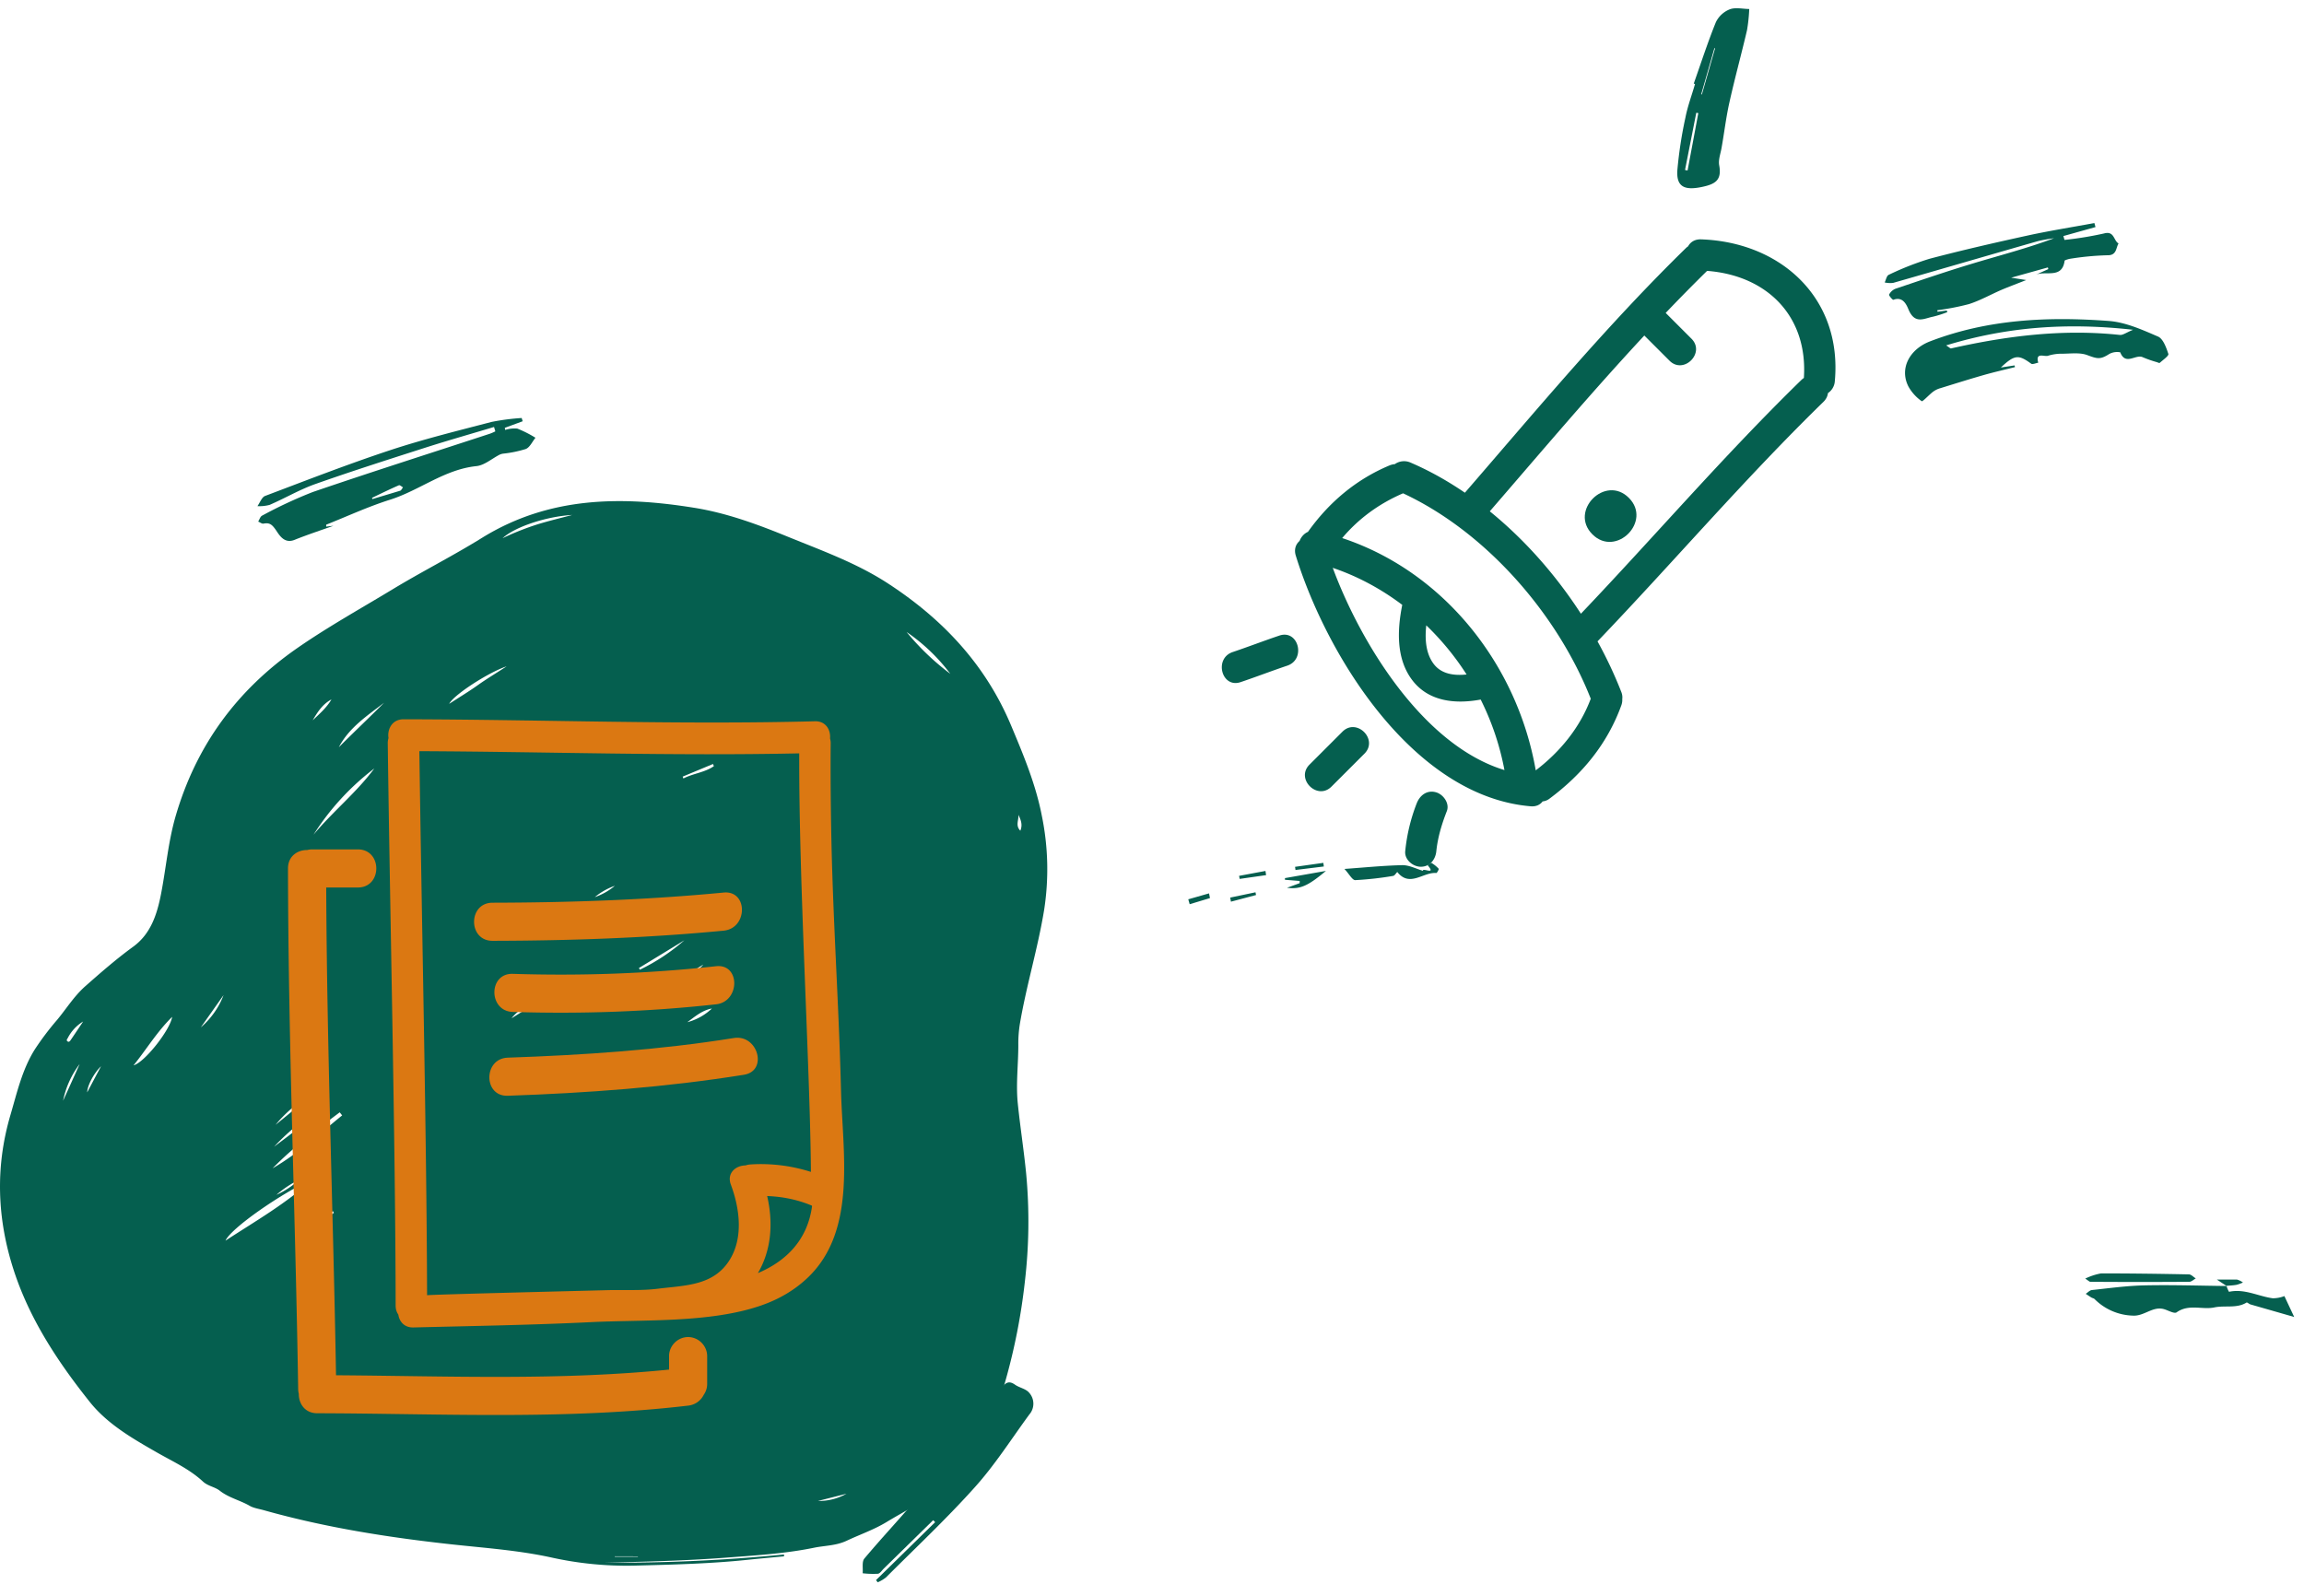
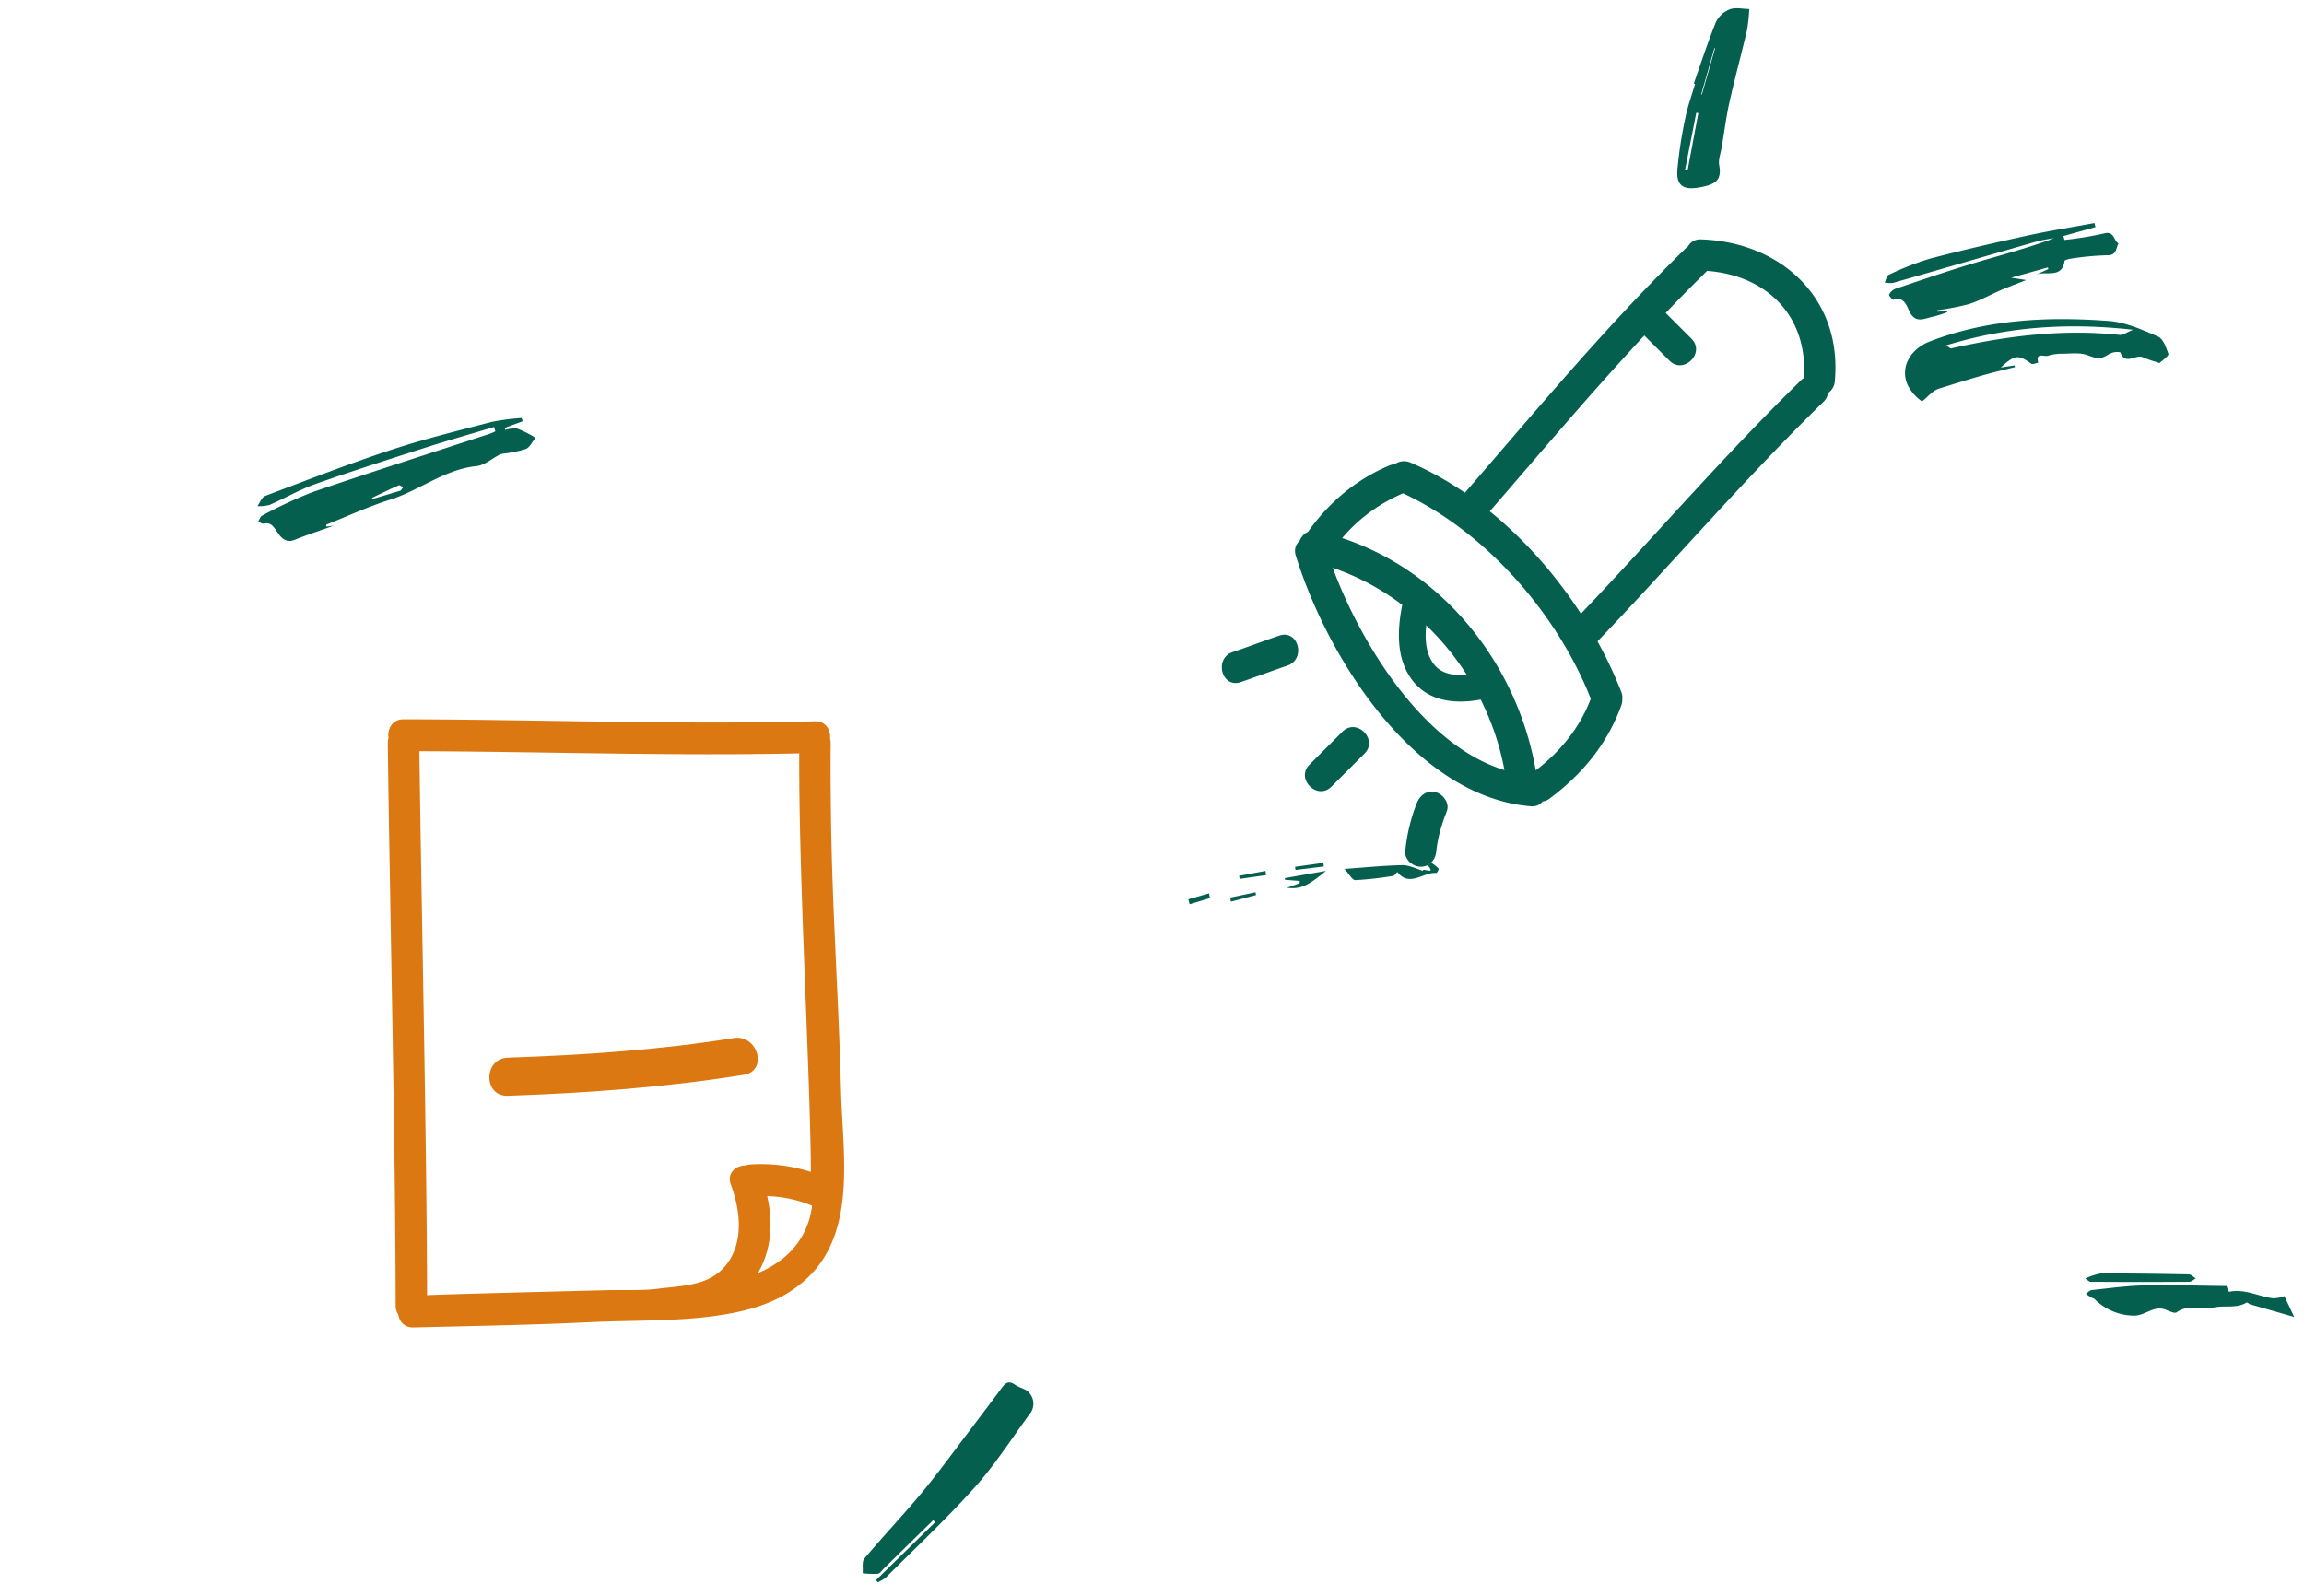
<svg xmlns="http://www.w3.org/2000/svg" width="231" height="160" fill="none">
  <path d="M32.703 52.806l.725-.084c-1.22.439-2.577.882-3.903 1.414-1.056.42-1.547-.532-1.882-1.012-.385-.547-.624-.727-1.214-.621-.156.046-.358-.13-.544-.202.13-.203.212-.51.396-.597a44.683 44.683 0 015.086-2.37c5.896-2.017 11.836-3.904 17.774-5.852.178-.067.352-.143.522-.229l-.131-.438c-2.221.667-4.451 1.301-6.657 2-3.75 1.203-7.527 2.404-11.25 3.718-1.58.556-3.05 1.43-4.593 2.093a3.94 3.94 0 01-1.222.126c.255-.35.435-.897.772-1.024 4.154-1.57 8.295-3.184 12.545-4.59 3.34-1.1 6.766-1.944 10.17-2.833a23.084 23.084 0 013.007-.39l.098.326-1.79.66.037.21a3.083 3.083 0 011.218-.134c.632.251 1.24.559 1.818.918-.315.387-.559.964-.971 1.129a11.79 11.79 0 01-2.291.467 1.34 1.34 0 00-.33.1c-.775.396-1.516 1.06-2.318 1.147-3.216.33-5.704 2.433-8.666 3.369-2.184.687-4.272 1.658-6.403 2.504l-.003.196zm4.597-2.885l.037.122 2.781-.835c.118-.036.19-.222.29-.339-.142-.076-.323-.252-.413-.21-.901.389-1.796.832-2.695 1.262zm163.305-13.069l1.374-.211.044.172c-1.029.255-2.063.492-3.077.777-1.476.423-2.953.886-4.43 1.343a2.224 2.224 0 00-.709.35c-.408.31-1.043 1.013-1.137.944a4.43 4.43 0 01-1.334-1.476c-.916-1.805.113-3.74 2.196-4.531 5.793-2.22 11.814-2.485 17.883-2.037 1.684.123 3.362.88 4.947 1.564.517.222.827 1.102 1.039 1.742.059.192-.546.605-.861.896-.045.039-.202-.04-.306-.074a11.56 11.56 0 01-1.403-.492c-.703-.33-1.727.87-2.254-.492a1.68 1.68 0 00-1.093.162c-.911.586-1.206.492-2.2.123-.753-.285-1.674-.148-2.521-.143a4.576 4.576 0 00-1.422.202c-.379.128-1.29-.393-.985.699-.241.04-.576.197-.709.098-1.27-.925-1.659-.915-3.042.384zm-5.484-2.219c.34.221.424.32.493.305 5.572-1.255 11.189-1.968 16.919-1.353.31.035.649-.241 1.329-.517-6.577-.733-12.607-.314-18.741 1.565zm-.864-3.377l.932-.122.046.166a10.99 10.99 0 01-1.436.457c-.85.161-1.746.759-2.383-.57-.182-.378-.505-1.535-1.587-1.125-.076.021-.477-.444-.427-.524a1.26 1.26 0 01.625-.579c2.579-.868 5.134-1.746 7.756-2.535 2.705-.817 5.447-1.521 8.155-2.533a15.09 15.09 0 00-1.622.29c-4.84 1.387-9.67 2.798-14.506 4.185a2.564 2.564 0 01-.85-.043c.13-.267.199-.68.409-.768a28.989 28.989 0 014.08-1.605c3.27-.863 6.571-1.617 9.875-2.34 2.207-.48 4.439-.832 6.66-1.243l.112.402-3.219.9.109.389a35.416 35.416 0 003.959-.647c1.048-.293.953.72 1.461 1.002-.286.478-.172 1.213-1.147 1.183a28.015 28.015 0 00-3.797.367c-.152.042-.427.119-.462.175-.245 1.887-1.961.956-2.932 1.432l1.297-.587-.046-.166-3.679 1.028 1.512.236c-1.058.419-1.795.69-2.521 1.001-1.075.47-2.112 1.055-3.219 1.41a25.44 25.44 0 01-3.176.617l.021.147zM87.831 158.442l5.928-5.809-.197-.2-4.957 4.858c-.19.186-.377.494-.59.516a9.234 9.234 0 01-1.524-.05c.047-.5-.096-1.159.172-1.477 1.892-2.254 3.926-4.391 5.8-6.656 1.731-2.095 3.341-4.327 4.975-6.472a394.738 394.738 0 003.013-4.008c.385-.528.728-.713 1.316-.296.442.31 1.085.404 1.415.804a1.647 1.647 0 01.012 2.192c-1.79 2.443-3.428 5.026-5.445 7.272-2.824 3.153-5.924 6.06-8.92 9.058a3.617 3.617 0 01-.83.489l-.168-.221zm81.986-150.06c.728-2.06 1.4-4.141 2.218-6.16a2.624 2.624 0 011.391-1.287c.575-.22 1.296-.039 1.954-.03a16.575 16.575 0 01-.226 2.132c-.559 2.4-1.225 4.816-1.764 7.237-.333 1.487-.512 3.008-.778 4.509-.096.602-.353 1.235-.241 1.81.275 1.507-.432 1.883-1.77 2.16-1.708.352-2.555-.013-2.426-1.717a42.43 42.43 0 01.812-5.272c.223-1.134.638-2.229.958-3.346l-.128-.036zm.456 2.967a.584.584 0 00-.205-.034l-1.126 5.725c.085.024.165.047.257.048l1.074-5.74zm1.681-6.503l-.066-.02-1.321 4.62.066.019 1.321-4.62zm51.276 124.102c.064.204.148.4.251.586 1.556-.34 2.929.453 4.391.649a3.207 3.207 0 001.162-.221c.29.62.576 1.23.984 2.096l-4.371-1.255c-.148-.039-.339-.231-.408-.192-.985.615-2.166.261-3.244.492-1.197.251-2.55-.378-3.771.493-.212.157-.802-.178-1.206-.306-1.182-.378-2.033.734-3.229.63a5.634 5.634 0 01-3.776-1.648c-.079-.089-.231-.103-.34-.172-.187-.113-.369-.241-.556-.364.202-.128.399-.355.616-.379 1.762-.187 3.524-.433 5.296-.468 2.747-.059 5.494.035 8.245.064l-.044-.005zm-14.162-.738a6.079 6.079 0 011.585-.521c2.954 0 5.873.039 8.807.098.231 0 .458.266.689.404-.212.118-.428.334-.64.339-3.303.025-6.601.025-9.904 0-.099.02-.202-.103-.537-.32zm-74.273-41.078c2.013-.143 3.938-.34 5.823-.379.68 0 1.364.364 2.043.566-.039-.35 1.383.492.468-.57.133-.08.325-.257.394-.217.269.157.513.354.723.585.035.04-.172.433-.246.423-1.299-.118-2.658 1.476-3.908-.103-.138.138-.266.374-.419.394a32.941 32.941 0 01-3.795.423c-.295.005-.611-.615-1.083-1.122zm-5.758 1.889l1.27-.462v-.222l-1.477-.118v-.167l4.11-.723c-1.821 1.53-2.599 1.86-3.903 1.692zm-5.695.984l2.535-.531.054.275-2.515.665-.074-.409zm3.598-2.253l-2.649.379-.059-.305 2.644-.492.064.418zm-5.628 2.303l-2.033.614c-.049-.167-.093-.334-.142-.492l2.082-.595c.029.148.064.31.093.473zm11.416-3.169l-2.845.35c0-.104-.029-.212-.039-.316l2.835-.398.049.364z" fill="#055F4F" />
-   <path d="M223.274 128.973l-1.014-.669h2.008a1.9 1.9 0 01.611.295 3.672 3.672 0 01-.626.231c-.339.064-.684.074-1.023.104l.044.039zM60.705 156.689c5.977.045 11.953-.227 17.901-.815v.186c-1.225.118-2.447.224-3.673.351-3.776.395-7.57.482-11.365.581-2.8.061-5.596-.216-8.33-.826-3.263-.71-6.594-.943-9.908-1.302-6.364-.694-12.675-1.685-18.854-3.423-.485-.138-1.048-.216-1.44-.446-.974-.562-2.095-.803-3.006-1.519-.482-.382-1.178-.452-1.682-.916-1.36-1.263-3.048-2.018-4.64-2.931-2.453-1.404-4.954-2.841-6.729-5.079-3.199-4.017-6.03-8.302-7.623-13.243-1.646-5.11-1.847-10.276-.308-15.507.661-2.246 1.169-4.534 2.43-6.553a28.045 28.045 0 012.218-2.945c.942-1.123 1.713-2.395 2.84-3.395 1.562-1.381 3.123-2.743 4.814-3.975 1.775-1.292 2.403-3.257 2.804-5.335.498-2.577.714-5.202 1.449-7.738 2.06-7.089 6.137-12.66 12.207-16.876 3.064-2.126 6.31-3.931 9.487-5.851 2.992-1.817 6.129-3.395 9.08-5.231 6.696-4.119 13.893-4.17 21.272-2.976 3.277.53 6.383 1.684 9.456 2.942 3.364 1.368 6.765 2.595 9.838 4.582 5.523 3.575 9.863 8.162 12.439 14.32 1.242 2.959 2.479 5.92 3.084 9.088a26.6 26.6 0 01.216 9.402c-.625 3.819-1.763 7.522-2.416 11.332a12.422 12.422 0 00-.169 2.204c0 1.965-.252 3.905-.053 5.854.241 2.356.611 4.697.841 7.053a51.582 51.582 0 01-.132 10.815 61.074 61.074 0 01-1.962 9.998 24.977 24.977 0 01-2.316 5.615c-.474.828-.684 1.951-1.769 2.353-1.834 3.054-4.987 4.422-7.85 6.157-1.256.758-2.65 1.235-3.967 1.856-1.074.508-2.192.477-3.277.702-2.961.609-5.989.772-8.997 1.008-3.964.297-7.931.395-11.91.483zm-38.092-32.288c2.963-1.94 6.056-3.69 8.85-6.242-3.366 1.55-8.298 5.006-8.85 6.236v.006zm11.694-12.553l-.247-.312c-2.333 1.758-4.665 3.512-6.729 5.615 2.557-1.482 4.708-3.473 6.976-5.309v.006zm-2.871-28.152c1.923-2.317 4.295-4.212 6.092-6.638a25.42 25.42 0 00-6.092 6.638zm-18.047 23.129c1.09-.281 3.667-3.529 3.87-4.86-1.551 1.53-2.594 3.29-3.87 4.86zm44.403-8.796c-1.704.454-5.71 2.967-6.498 4.076l6.498-4.076zm33.105-34.655a25.003 25.003 0 004.382 4.192 18.563 18.563 0 00-4.382-4.192zm-52.388 7.092c-1.682 1.303-3.507 2.48-4.539 4.464 1.492-1.502 3.045-2.962 4.54-4.464zm-11.026 44.521c1.752-1.34 3.566-2.609 5.08-4.229-1.809 1.278-3.58 2.595-5.08 4.229zM50.39 53.968a27.083 27.083 0 013.446-1.373c1.16-.362 2.349-.64 3.526-.957-2.615.149-5.77 1.207-6.972 2.33zm.4 12.848c-1.872.632-5.326 2.884-5.752 3.76 1.02-.663 1.98-1.241 2.89-1.89.911-.649 1.924-1.247 2.863-1.87zm-21.1 56.905l.107.177c1.402-.452 2.523-1.404 3.678-2.285l-.104-.169-3.68 2.277zm38.925-29.435l-4.559 2.785.101.163a19.974 19.974 0 004.458-2.948zm-2.31 5.054c.891-.107 3.645-1.887 4.205-2.617l-4.205 2.617zm-35.4 10.77l-.147-.188c-1.121.864-2.226 1.746-3.126 2.866l3.272-2.678zm-8.49-10.327l-2.282 3.235a8.013 8.013 0 002.282-3.235zm-16.09 10.591c.56-1.226 1.114-2.452 1.66-3.678a8.991 8.991 0 00-1.66 3.678zm65.248-33.549l-.087-.216-3.042 1.266.076.183c.978-.506 2.139-.595 3.053-1.233zm-2.66 25.673a5.663 5.663 0 002.46-1.37c-.98.177-1.704.82-2.46 1.37zm-60.578-.067a4.144 4.144 0 00-1.539 1.654c-.056.106-.174.213-.036.328.137.115.24 0 .308-.095.426-.626.847-1.255 1.267-1.887zM31.35 72.226c.692-.648 1.402-1.269 1.881-2.091-.889.466-1.399 1.272-1.881 2.091zm-21.22 34.689c-.757.741-1.376 1.965-1.387 2.616l1.387-2.616zm74.741 42.867l-2.86.724a5.601 5.601 0 002.86-.724zm-57.157-29.969a8.944 8.944 0 002.3-1.522c-.833.399-1.607.911-2.3 1.522zm74.391-38.116c.059.51-.328 1.075.193 1.6.258-.61.039-1.103-.193-1.6zM59.632 89.96a6.303 6.303 0 002.012-1.138 6.61 6.61 0 00-2.012 1.14v-.002zm2.007 66.094v.045h2.316v-.037l-2.316-.008z" fill="#055F4F" />
  <path d="M83.448 87.593c-.129-3.901-.2-9.172-.162-13.076a1.726 1.726 0 00-.065-.472c.076-.85-.423-1.75-1.514-1.72-13.751.36-27.5-.178-41.251-.2-1.144-.001-1.646 1.004-1.504 1.886a1.667 1.667 0 00-.075.506c.208 16.41.772 39.987.79 56.4 0 .369.104.667.27.904.102.696.602 1.31 1.506 1.288 5.944-.148 11.89-.243 17.83-.534 5.293-.259 11.89.088 16.95-1.64 1.791-.611 3.394-1.516 4.768-2.825 2.511-2.394 3.369-5.608 3.585-8.994.207-3.253-.175-6.665-.252-9.661-.197-7.742-.622-14.122-.876-21.862zm-8.701 29.269c-.968.006-1.904.761-1.471 1.922.87 2.335 1.268 5.234-.07 7.468-1.618 2.699-4.504 2.627-7.247 2.972-1.678.212-3.462.1-5.154.147-1.317.037-17.987.443-17.987.509-.04-15.798-.561-38.762-.772-54.557 12.696.055 25.389.49 38.085.219-.049 12.97 1.102 31.718 1.17 41.968a16.46 16.46 0 00-6.107-.744c-.165.012-.31.048-.448.096zm1.24 10.797c1.275-2.173 1.593-4.838.93-7.728 1.536.06 3.049.356 4.483.963.006.018.01.038.017.056-.465 3.424-2.631 5.524-5.43 6.709z" fill="#DB7812" />
-   <path d="M68.99 134.072c-1.041 0-1.91.868-1.91 1.91v1.352c-11.1 1.115-22.251.644-33.39.568-.276-16.305-.916-32.603-.983-48.91h3.172c2.464 0 2.464-3.821 0-3.821h-4.584c-.18 0-.344.026-.498.063-.96-.006-1.924.608-1.922 1.847.022 17.41.749 34.806 1.02 52.211.002.173.027.329.064.477-.013.964.602 1.939 1.846 1.942 12.404.03 24.83.689 37.185-.764a1.976 1.976 0 001.573-1.094 1.88 1.88 0 00.337-1.07v-2.802c0-1.041-.87-1.909-1.91-1.909zm3.566-40.752c2.43-.232 2.452-4.054 0-3.82-7.708.737-15.436 1.003-23.177 1.019-2.463.005-2.464 3.825 0 3.82 7.74-.016 15.469-.28 23.177-1.018zm-.766 3.566c-6.778.743-13.562.981-20.376.765-2.465-.078-2.457 3.742 0 3.82 6.813.216 13.598-.021 20.376-.764 2.421-.265 2.447-4.089 0-3.82z" fill="#DB7812" />
  <path d="M73.577 104.086c-7.509 1.205-15.075 1.708-22.669 1.969-2.456.085-2.465 3.905 0 3.821 7.94-.274 15.837-.847 23.685-2.106 2.427-.39 1.394-4.07-1.016-3.684z" fill="#DB7812" />
  <path d="M170.552 24.001c-.641-.022-1.075.28-1.307.704-.07.05-.141.1-.208.166-7.899 7.714-14.947 16.2-22.166 24.535-1.74-1.187-3.559-2.211-5.446-3.02a1.603 1.603 0 00-1.582.156 1.73 1.73 0 00-.509.119c-3.374 1.407-6.102 3.72-8.199 6.672-.398.172-.686.515-.839.909-.374.33-.576.837-.38 1.472 3.138 10.139 11.834 24.148 23.552 25.136.557.047.952-.164 1.198-.49a1.35 1.35 0 00.674-.265c3.292-2.447 5.805-5.484 7.214-9.364.081-.224.107-.43.094-.62.03-.218.009-.457-.094-.722a42.641 42.641 0 00-2.386-5.077c7.609-7.948 14.761-16.327 22.647-24.012.282-.274.42-.58.456-.882a1.56 1.56 0 00.688-1.184c.768-8.307-5.374-13.956-13.407-14.233zm-36.929 32.94c2.528.854 4.866 2.128 6.967 3.712-.503 2.508-.623 5.369.975 7.51 1.651 2.21 4.373 2.452 6.889 1.984a26.777 26.777 0 012.382 7.071c-8.073-2.455-14.355-12.564-17.213-20.276zm9.375 5.764a27.122 27.122 0 014.042 4.928c-1.235.13-2.527-.026-3.307-1.07-.797-1.069-.882-2.498-.735-3.858zm10.976 14.542c-1.837-10.567-9.172-19.901-19.405-23.293 1.653-1.962 3.704-3.455 6.104-4.488 8.337 3.887 15.487 12.132 18.816 20.597-1.08 2.89-3.071 5.324-5.515 7.184zM180.858 37.9c-.084.056-.168.12-.248.197-7.698 7.502-14.699 15.664-22.107 23.443-2.486-3.841-5.594-7.393-9.135-10.268 5.119-5.918 10.165-11.901 15.492-17.628l2.524 2.524c1.422 1.422 3.626-.783 2.204-2.204l-2.585-2.586a181.463 181.463 0 014.151-4.216c6.018.457 10.118 4.543 9.704 10.738zm-56.476 30.5c1.569-.529 3.114-1.125 4.684-1.653 1.898-.64 1.115-3.658-.791-3.017-1.569.529-3.115 1.126-4.684 1.654-1.899.64-1.115 3.658.791 3.016zm9.111 10.478l3.307-3.306c1.422-1.422-.783-3.626-2.205-2.204l-3.306 3.306c-1.421 1.422.783 3.626 2.204 2.204zm10.513 6.476c.14-1.38.548-2.727 1.052-4.014.309-.791-.364-1.707-1.113-1.903-.893-.233-1.593.32-1.903 1.112a17.996 17.996 0 00-1.153 4.805c-.086.846.774 1.558 1.559 1.558.913 0 1.473-.714 1.558-1.558z" fill="#055F4F" />
-   <path d="M159.652 53.577c2.359 2.359 6.015-1.298 3.657-3.656-2.358-2.358-6.015 1.3-3.657 3.656z" fill="#055F4F" />
</svg>